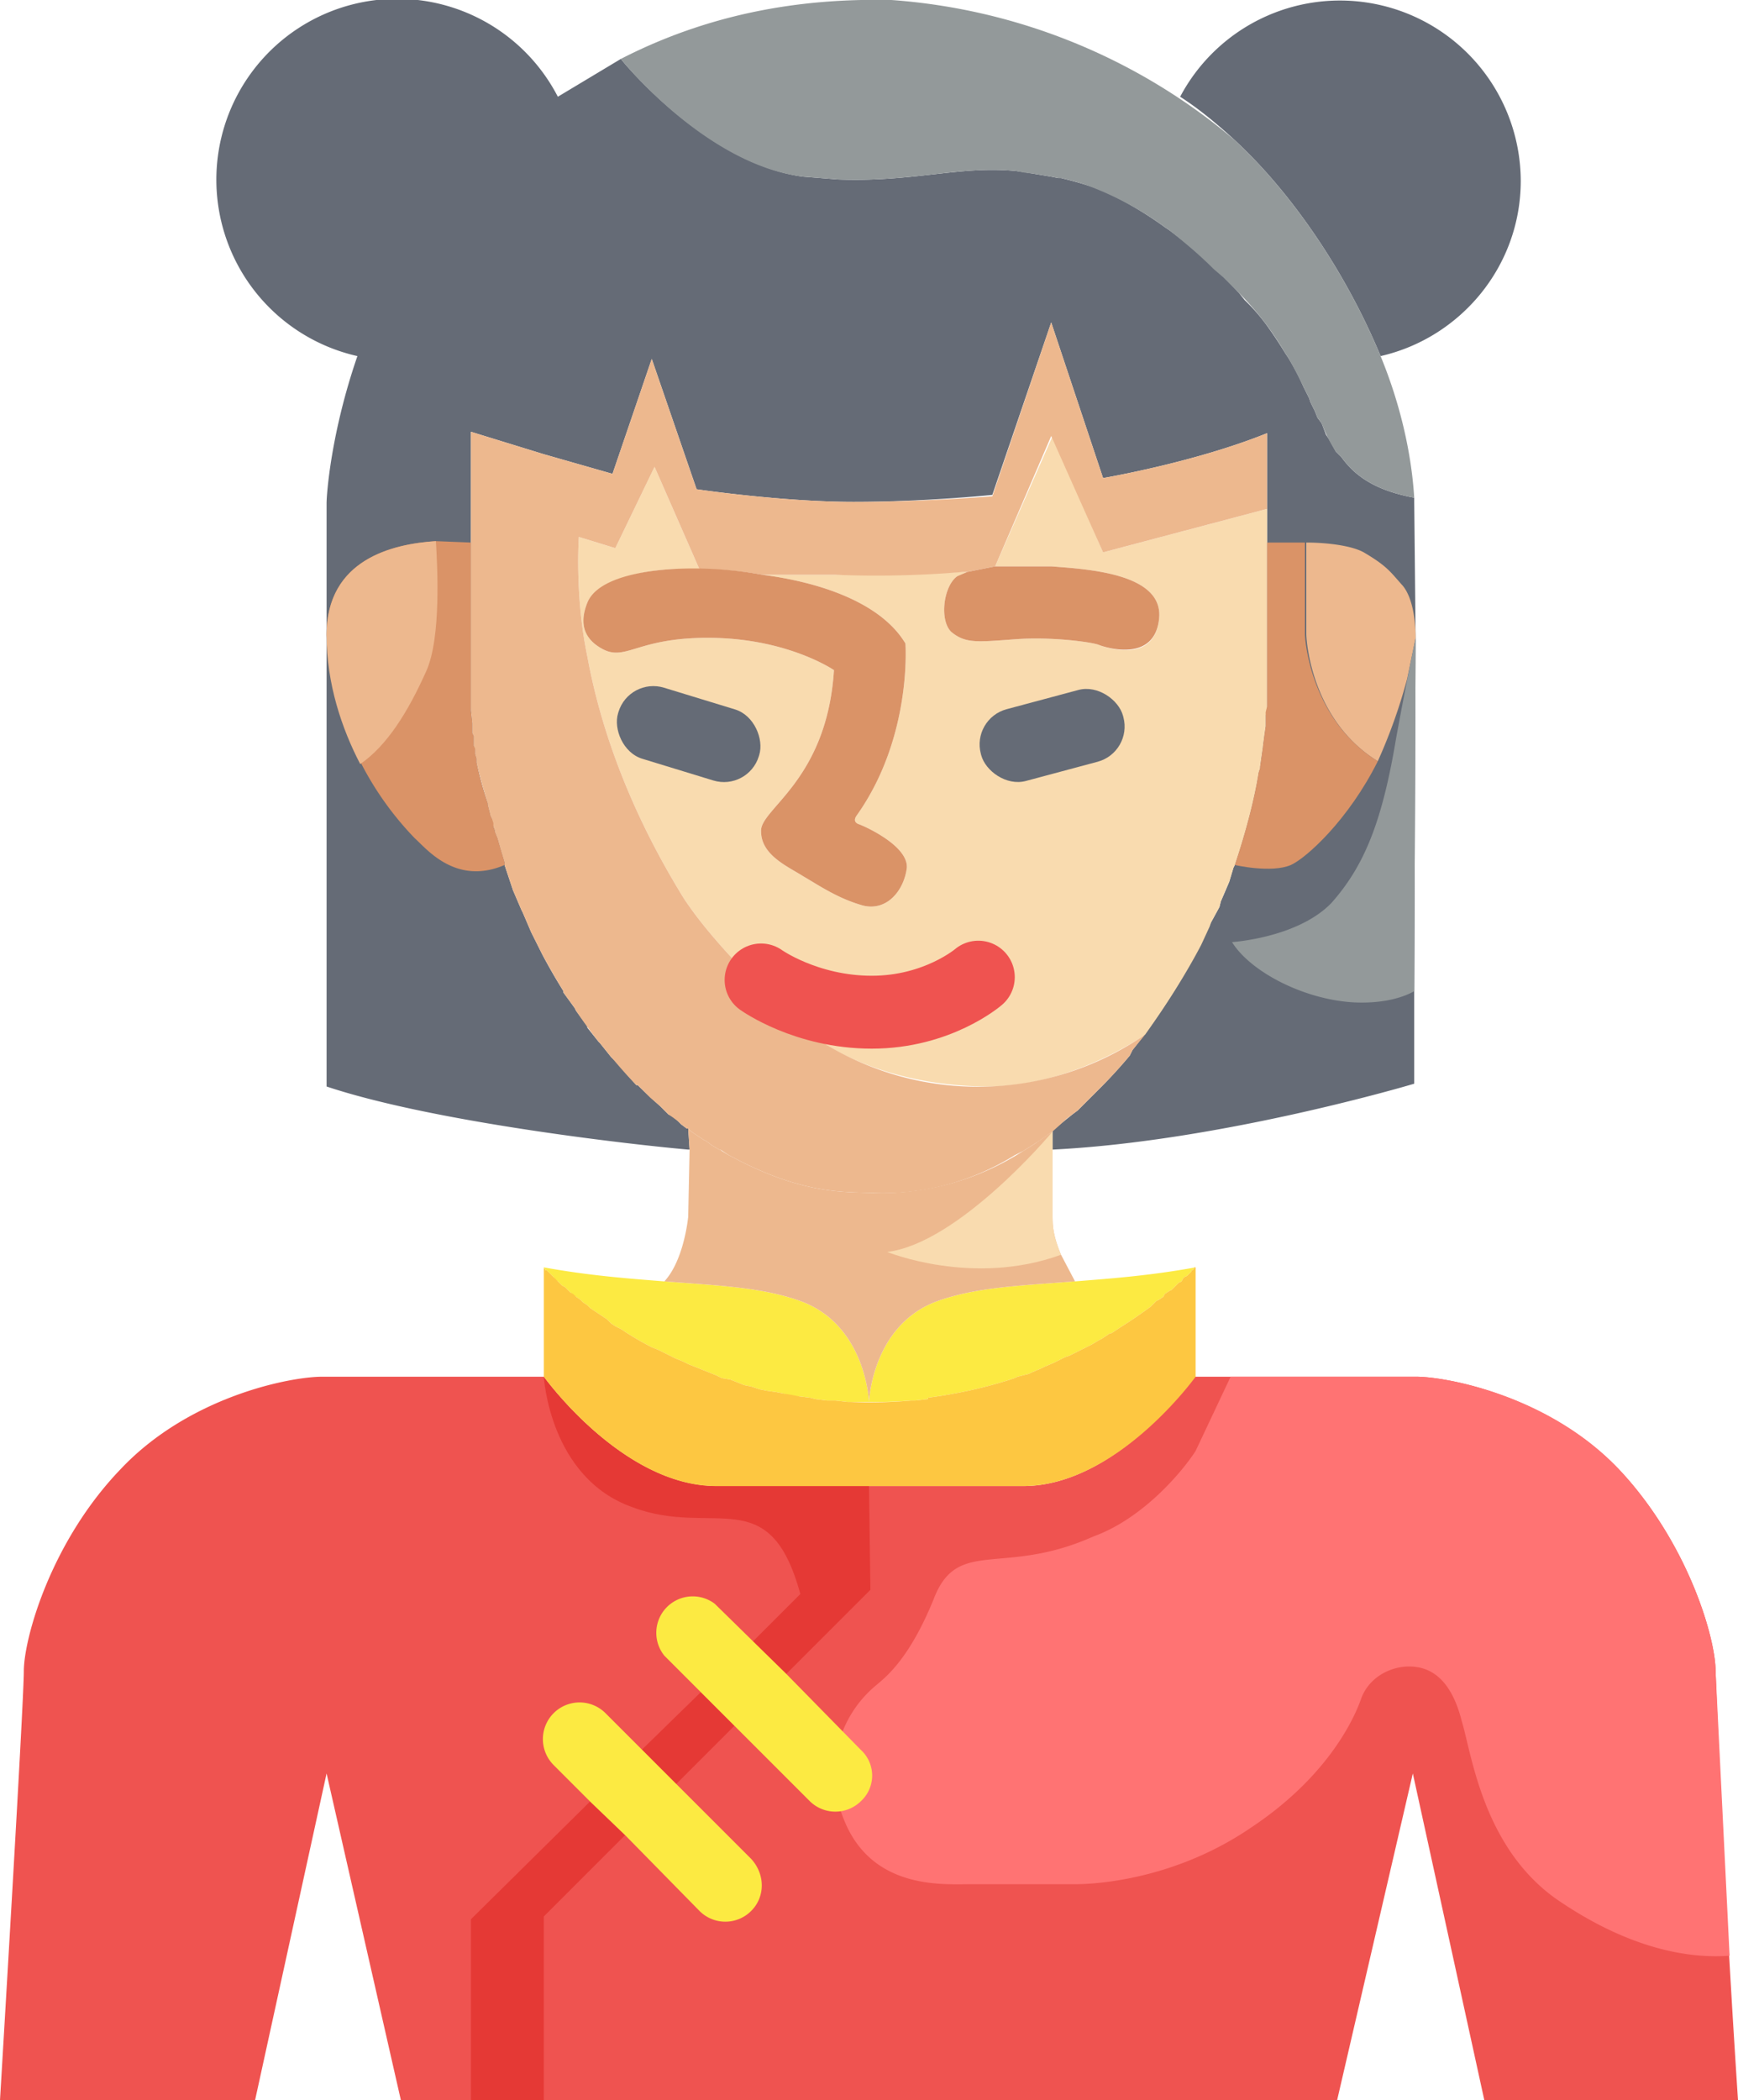
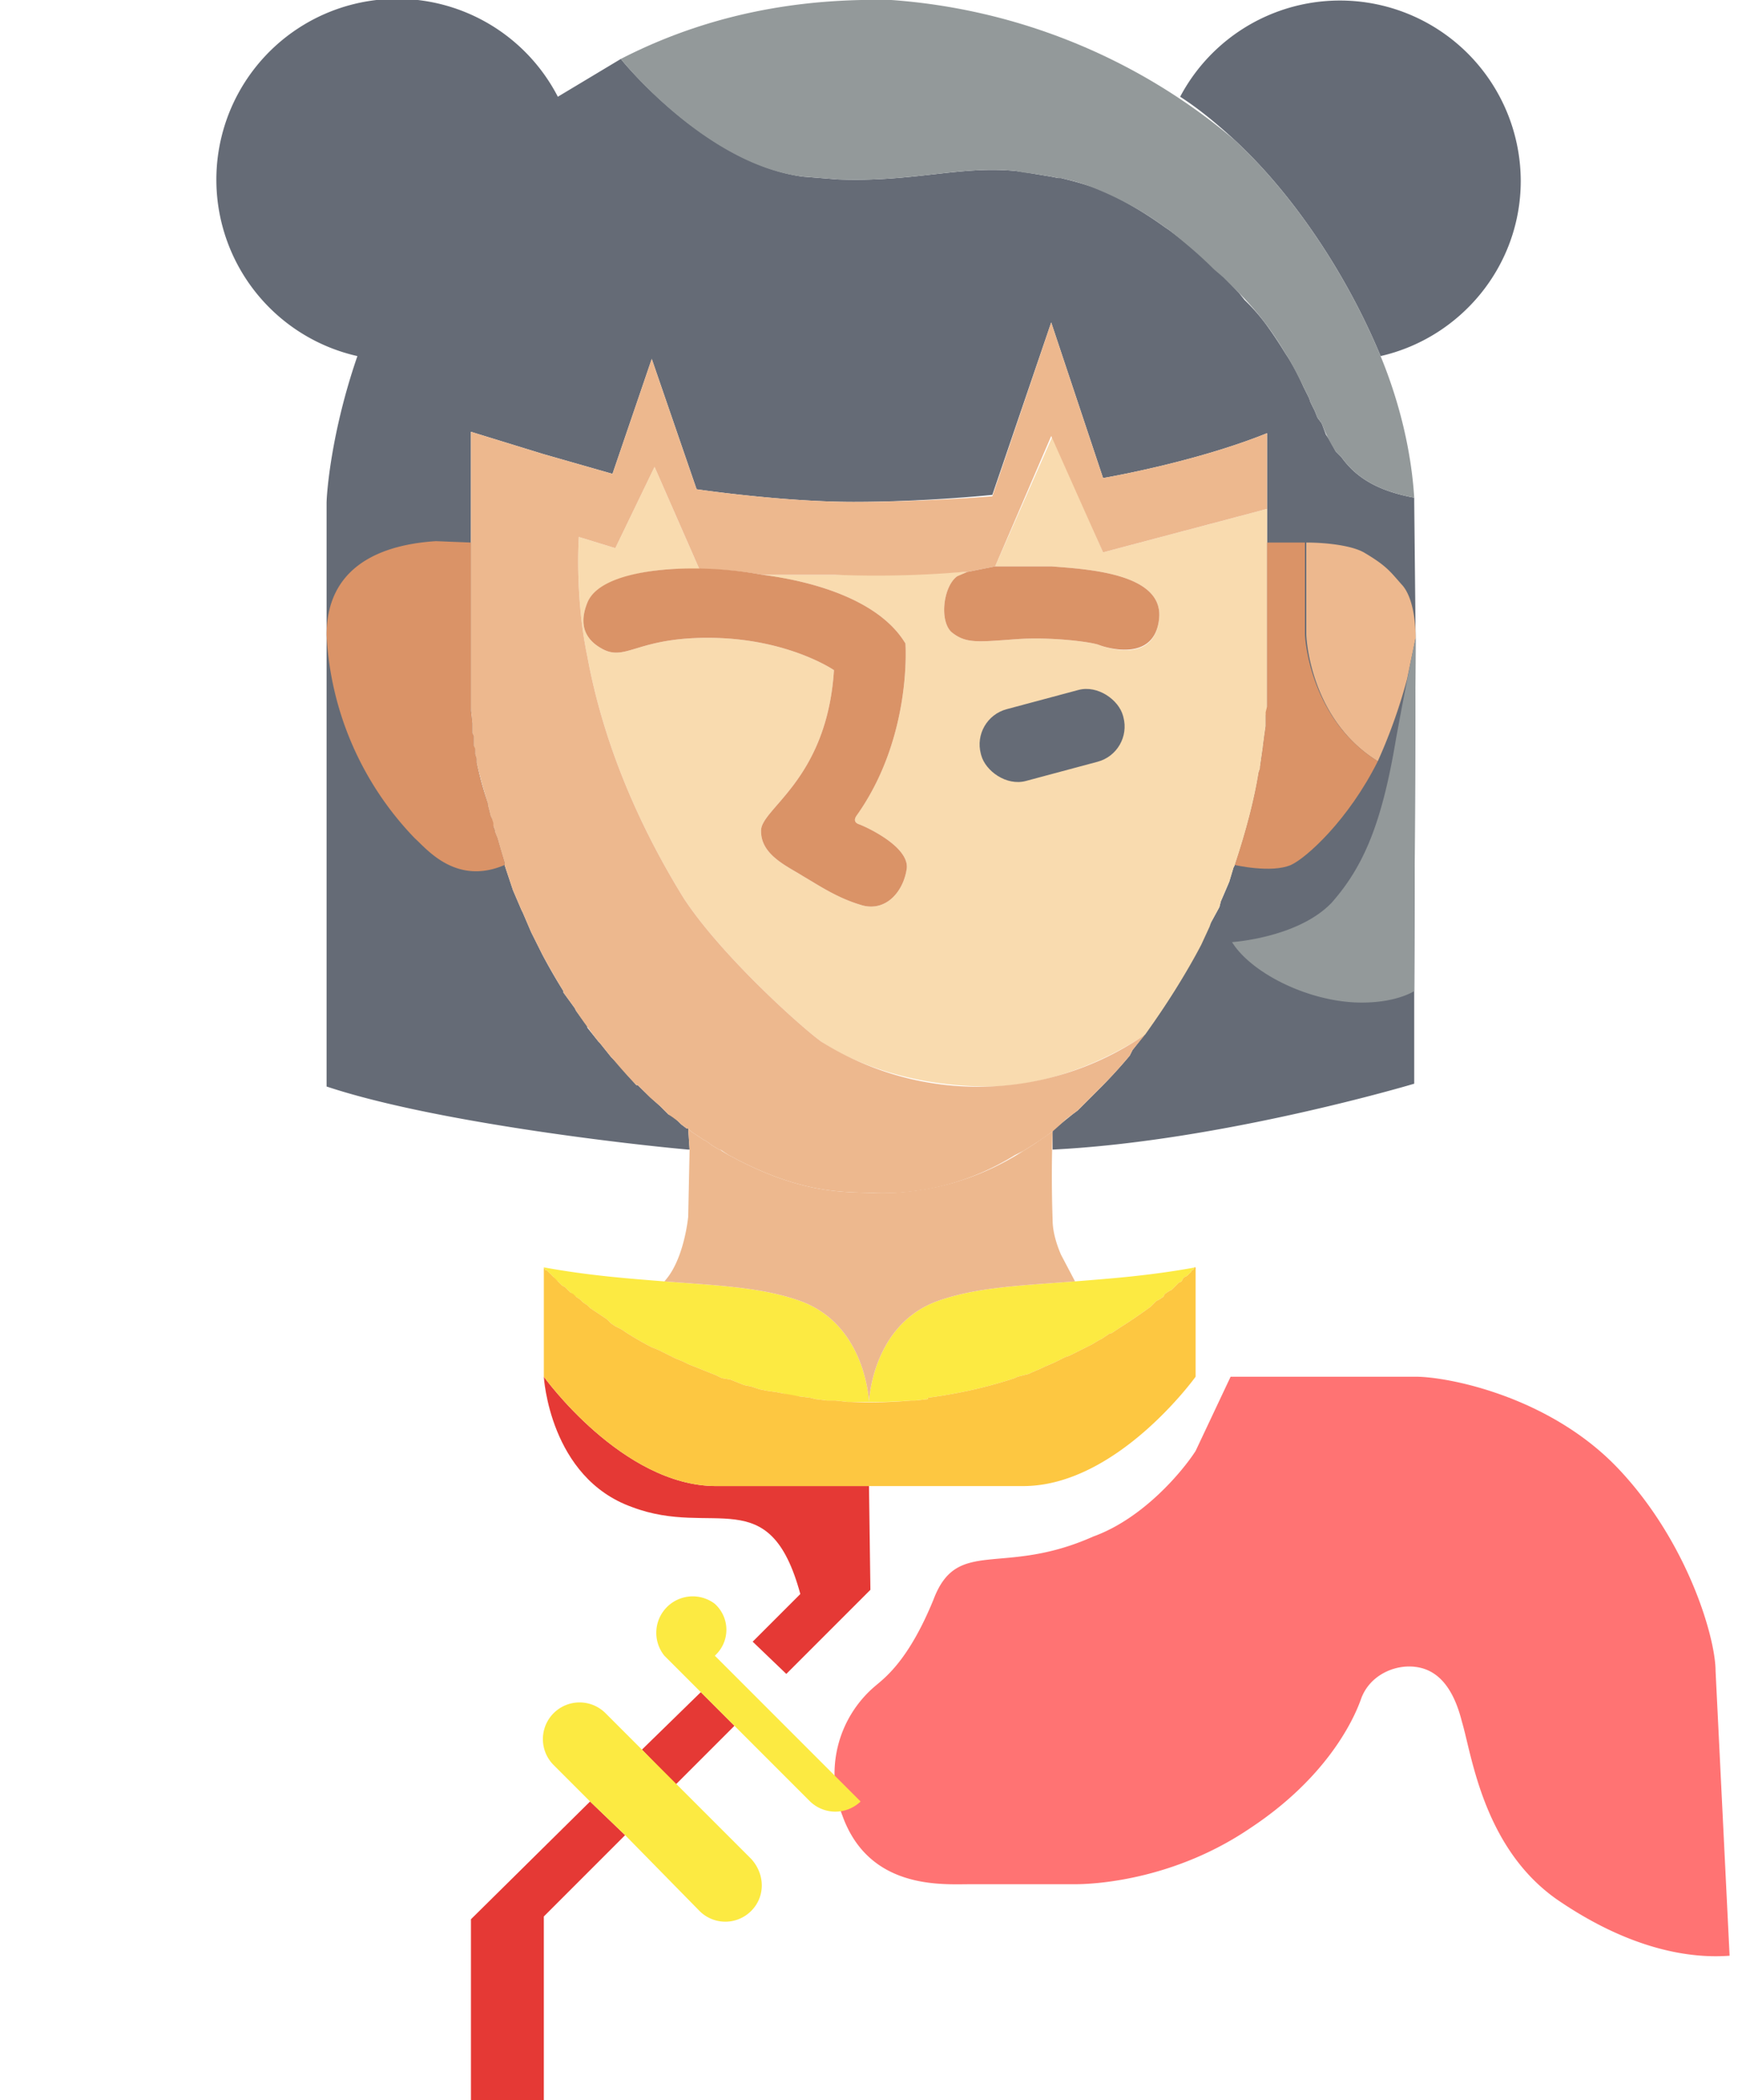
<svg xmlns="http://www.w3.org/2000/svg" viewBox="0 0 1240 1498">
  <path d="M1009 707v66s-137 41-258 47v-13-1a359 359 0 0 0 14-11l4-3 4-4 3-3 10-10a380 380 0 0 0 20-22l2-4a445 445 0 0 0 56-91l6-11 1-4a661 661 0 0 0 6-14l3-10 1-2c8-24 14-47 17-66l1-3v-1l1-7 1-7v-1l1-7 1-7v-1-6-1l1-2v-5-5-4-185c-52 21-117 32-117 32l-37-111-42 123s-48 5-99 5-112-9-112-9l-32-93-28 82-49-14-52-16v199l1 9v7l1 2v7l1 2v4l1 3v3a245 245 0 0 0 8 29v1l1 4 1 4 1 2v3l1 2 1 3v1l2 5 2 7 3 10v2l5 15 1 3 6 14 1 2 6 14 7 14 1 2a411 411 0 0 0 15 26v1l8 11 1 2 8 11v1l8 10 1 1 8 10 1 1 9 9v1l8 9h1a374 374 0 0 0 16 15l2 2 4 4 3 1 4 4 2 2 4 3h1l1 15h-1c-45-4-183-20-258-45V359c0-6 3-50 22-105A129 129 0 1 1 398 69l45-27c2 3 62 75 130 84l25 2c54 2 87-10 127-6a395 395 0 0 1 13 2l6 1 6 1 5 1h2l4 1a237 237 0 0 1 31 10l3 2a269 269 0 0 1 36 22l3 2a366 366 0 0 1 50 45l4 5a139 139 0 0 1 15 17 293 293 0 0 1 14 21l2 3a180 180 0 0 1 11 21l4 8 1 3 3 6 2 5 3 4 3 8 2 3 5 9 2 2 2 2c10 14 25 24 52 29v3l1 97-1 252zM1085 129c0 61-43 112-100 125-24-58-62-115-104-154-12-11-25-22-39-31a129 129 0 0 1 243 60z" fill="#656b76" />
  <path d="M336 499zM355 597v1l-2-5 2 4zM751 807v-1 1z" fill="none" />
  <path d="M349 578l1 4-1-4zM348 574z" fill="#656b76" />
  <path d="M596 410zM550 410z" fill="none" />
  <path d="M904 363v145l-1 2v8l-1 7-1 8a690 690 0 0 0-2 14v1l-1 3c-3 19-9 42-17 66l-1 2-3 10a390 390 0 0 0-6 14l-1 4-6 11-1 3-6 13c-11 21-25 43-40 64 0 0-53 38-115 37s-101-22-116-32c-14-10-71-61-98-102-26-42-56-102-69-173-9-43-6-85-6-85l26 8 28-58 32 73h-21c-28 2-53 10-59 24-4 10-6 24 11 33s25-9 79-8 86 23 86 23c-5 79-53 99-52 115 0 17 19 25 30 32 12 7 25 16 43 21 17 4 29-11 31-27 1-16-31-30-34-31s-4-3-2-6c40-56 35-123 35-123-18-30-63-44-102-49h52a1526 1526 0 0 0 91-2h3l-7 3c-10 7-13 32-4 40 10 8 18 7 45 5 26-2 55 2 60 4s40 14 43-19c3-32-51-35-77-37h-40l41-93 36 83 117-31z" fill="#f9dbaf" />
  <path d="M413 383s-3 42 6 85c13 71 43 131 69 173 27 41 84 92 98 102a210 210 0 0 0 231-5l-9 11-2 4a323 323 0 0 1-20 22l-10 10-3 3-4 4-4 3-4 3a359 359 0 0 1-10 9 266 266 0 0 1-13 9l-8 5-6 3c-29 18-63 28-99 27-20-1-51 2-103-26l-2-1a437 437 0 0 1-6-4h-1l-5-3-4-3-2-1-3-2-3-2-3-2-2-2h-1l-4-3-2-2-4-3-3-2a328 328 0 0 1-6-6l-7-6-9-9h-1a340 340 0 0 1-17-19l-1-1-8-10-1-1a378 378 0 0 1-16-22l-1-2-8-11v-1a516 516 0 0 1-15-26l-1-2-7-14-6-14-1-2-6-14-1-3-5-15v-2l-3-10-2-7-2-5v-1l-1-2-1-3v-3l-1-2-1-4-1-4v-1a426 426 0 0 1-8-29v-3l-1-3v-3l-1-3v-1-5-1l-1-2v-7a307 307 0 0 1-1-11v-7-5-8-12-17-69-79l52 16 49 14 28-82 32 93s61 9 112 9 99-4 99-4l42-124 37 111s65-11 117-32v54l-117 31-37-83-40 93-20 4h-3a745 745 0 0 1-91 2h-52c-17-3-32-4-45-4l-32-73-28 58-26-8z" fill="#edb88e" />
  <path d="M647 619c-2 16-14 31-31 27-18-5-31-14-43-21-11-7-30-15-30-32-1-16 47-36 52-115 0 0-32-22-86-23s-62 17-79 8-15-23-11-33c6-15 31-22 59-24a272 272 0 0 1 66 4c39 5 84 19 102 49 0 0 5 67-35 123-2 3-1 5 2 6s35 15 34 31zM827 441c-3 32-38 21-43 19s-34-6-60-4c-27 2-35 3-45-5-9-8-6-33 4-40l7-3 20-4h40c26 2 80 5 77 37z" fill="#da9367" />
-   <rect x="439" y="497" width="105" height="53" rx="26" ry="26" transform="rotate(17 491 523)" fill="#656b76" />
  <rect x="698" y="498" width="105" height="53" rx="26" ry="26" transform="rotate(-15 751 524)" fill="#656b76" />
-   <path d="M543 699s32 23 79 23 76-25 76-25" fill="none" stroke="#ef5350" stroke-linecap="round" stroke-miterlimit="10" stroke-width="52" />
  <path d="M620 1000h-15l-9-1h-6l-8-1-4-1-8-1h-5l-6-2-5-1-7-1-5-1-6-2-5-1-5-2-5-2-6-1-4-2-5-2-5-2-5-2-5-2-4-2-5-2-4-2-4-2-4-2-5-2a225 225 0 0 1-19-11l-3-2-4-2-3-2-3-3-3-2-3-2-3-2-3-2-2-2-3-2-2-2-3-2-2-1-2-2-2-2-2-2-2-1-2-2-1-1-2-1-1-2-1-1-1-1-1-1-1-1-1-1h-1v-1h-1v-1c33 6 61 8 86 10 38 3 69 4 97 14 47 17 49 72 49 72zM853 904h-1v1l-1 1h-1v1l-1 1-1 1-1 1-2 1-1 1-1 2-2 1-2 2-1 1-2 2-2 1-3 2-1 2-3 2-2 1-3 3-1 1a351 351 0 0 1-22 15l-6 4h-1l-6 4-2 1-5 3-2 1-6 3-2 1-6 3-3 1-6 3-2 1-7 3-2 1-7 3-2 1-8 2-2 1c-18 6-39 11-62 14v1l-9 1h-3a334 334 0 0 1-30 1s2-55 49-72c28-10 60-11 98-14 25-2 53-4 86-10z" fill="#fcea42" />
-   <path d="M1240 1498h-181l-51-233-54 233H286l-53-233-51 233H0s17-283 17-306 19-92 69-144c49-52 121-66 144-66h158s56 78 123 78h219c67 0 122-78 122-78h158c23 0 95 14 145 66 49 52 69 120 69 144a11307 11307 0 0 0 16 306z" fill="#ef5350" />
  <path fill="#e53935" d="M421 1285l25 24-58 58v131h-52v-129l85-84zM500 1207l24 24-42 42-24-25 42-41zM621 1134l-60 60-24-23 34-34c-22-81-62-40-120-62-59-21-63-93-63-93s56 78 123 78h109l1 74z" />
  <path d="M1234 1395c-26 2-69-3-123-40-53-37-61-104-68-127-6-24-17-37-33-39-15-2-33 6-39 23s-26 57-79 92c-53 36-108 40-125 40h-75c-20 0-72 4-91-49a82 82 0 0 1 23-92c7-6 24-18 42-62 17-45 49-16 114-45 36-13 64-47 73-61l25-53h132c23 0 96 14 145 66s69 120 69 144l10 203z" fill="#ff7373" />
-   <path d="M536 1363a26 26 0 0 1-37 0l-53-54-25-24-26-26a26 26 0 0 1 37-37l104 104c10 11 10 27 0 37zM614 1285a26 26 0 0 1-36 0l-54-54-50-50a26 26 0 0 1 36-37l51 50 53 54c11 10 11 27 0 37z" fill="#fcea42" />
+   <path d="M536 1363a26 26 0 0 1-37 0l-53-54-25-24-26-26a26 26 0 0 1 37-37l104 104c10 11 10 27 0 37zM614 1285a26 26 0 0 1-36 0l-54-54-50-50a26 26 0 0 1 36-37c11 10 11 27 0 37z" fill="#fcea42" />
  <path d="M1010 455l-6 29a387 387 0 0 1-21 59c-47-29-51-85-51-91v-65c14 0 32 2 41 7 17 10 19 14 28 24 8 10 9 29 9 37z" fill="#edb88e" />
  <path d="M983 543c-21 42-51 69-62 74-14 6-40 0-40 0 8-24 14-47 17-66l1-3v-1l1-7 1-7 1-8 1-7v-1-6-1-2l1-4v-1-5-4-107h27v65c0 6 5 62 52 91z" fill="#da9367" />
  <path d="M1009 355c-27-5-42-15-52-29l-2-2-2-2a104 104 0 0 1-10-20l-3-4-2-5-3-6-1-3-4-8a291 291 0 0 0-11-21l-2-3a213 213 0 0 0-33-43l-11-11-7-6c-11-11-22-20-32-28l-3-2a228 228 0 0 0-56-30 144 144 0 0 0-14-4l-4-1h-2a283 283 0 0 0-11-2l-6-1-8-1-5-1c-40-4-73 8-127 6l-25-2c-68-8-128-81-130-84C517 4 587-1 636 0a426 426 0 0 1 245 100c42 39 80 96 104 154 14 34 22 69 24 101z" fill="#93999a" />
  <path d="M360 617c-35 15-56-12-64-19a225 225 0 0 1-63-145c0-54 47-65 78-67l25 1v120l1 9v7l1 2v7l1 2v4l1 3v3a245 245 0 0 0 8 29v1l1 4 1 4 1 2 1 3v3l1 2v1l2 5 2 7 3 10v2z" fill="#da9367" />
-   <path d="M304 479c-13 29-28 53-47 66-13-25-24-57-24-92 0-54 47-65 78-67 1 17 4 69-7 93z" fill="#edb88e" />
  <path d="M1009 707c-7 4-21 9-43 8-36-2-74-22-87-43 0 0 47-3 71-28 23-26 36-57 46-117a3180 3180 0 0 1 14-72l-1 252z" fill="#93999a" />
  <path d="M852 904v1l-1 1h-1v1l-1 1-1 1-1 1-2 1-1 1-1 2-2 1-2 2-1 1-2 2-2 1-3 2-1 2-3 2-2 1-3 3-1 1a351 351 0 0 1-22 15l-6 4h-1l-6 4-2 1-5 3-2 1-6 3-2 1-6 3-3 1-6 3-2 1-7 3-2 1-7 3-2 1-8 2-2 1c-18 6-39 11-62 14v1l-9 1h-3a334 334 0 0 1-43 1h-2l-9-1h-6l-8-1-4-1-8-1-5-1-6-1-5-1-7-1-5-1-6-2-5-1-5-2-5-2-6-1-4-2-5-2-5-2-5-2-5-2-4-2-5-2-4-2-4-2-4-2-5-2a225 225 0 0 1-19-11l-3-2-4-2-3-2-3-3-3-2-3-2-3-2-3-2-2-2-3-2-2-2-3-2-2-2-2-1-2-2-2-2-2-1-2-2-1-1-2-2-1-1-1-1-1-1-1-1-1-1-1-1h-1v-1h-1v-1 78s56 78 123 78h219c67 0 123-78 123-78v-78h-1z" fill="#fdc741" />
  <path d="M767 914c-38 3-70 4-98 14-47 17-49 72-49 72s-2-55-49-72c-28-10-59-11-97-14 12-13 16-37 17-46l1-48-1-15 2 2 3 2 3 2 3 2 2 1 4 3 5 3h1l1 1 5 3 2 1c52 28 83 25 103 26a188 188 0 0 0 105-30l8-5 13-9a917 917 0 0 0 0 63c0 9 3 18 6 25l10 19z" fill="#edb88e" />
-   <path d="M757 895c-63 23-124-2-124-2 50-6 115-82 118-86v63c0 9 3 18 6 25z" fill="#f9dbaf" />
</svg>